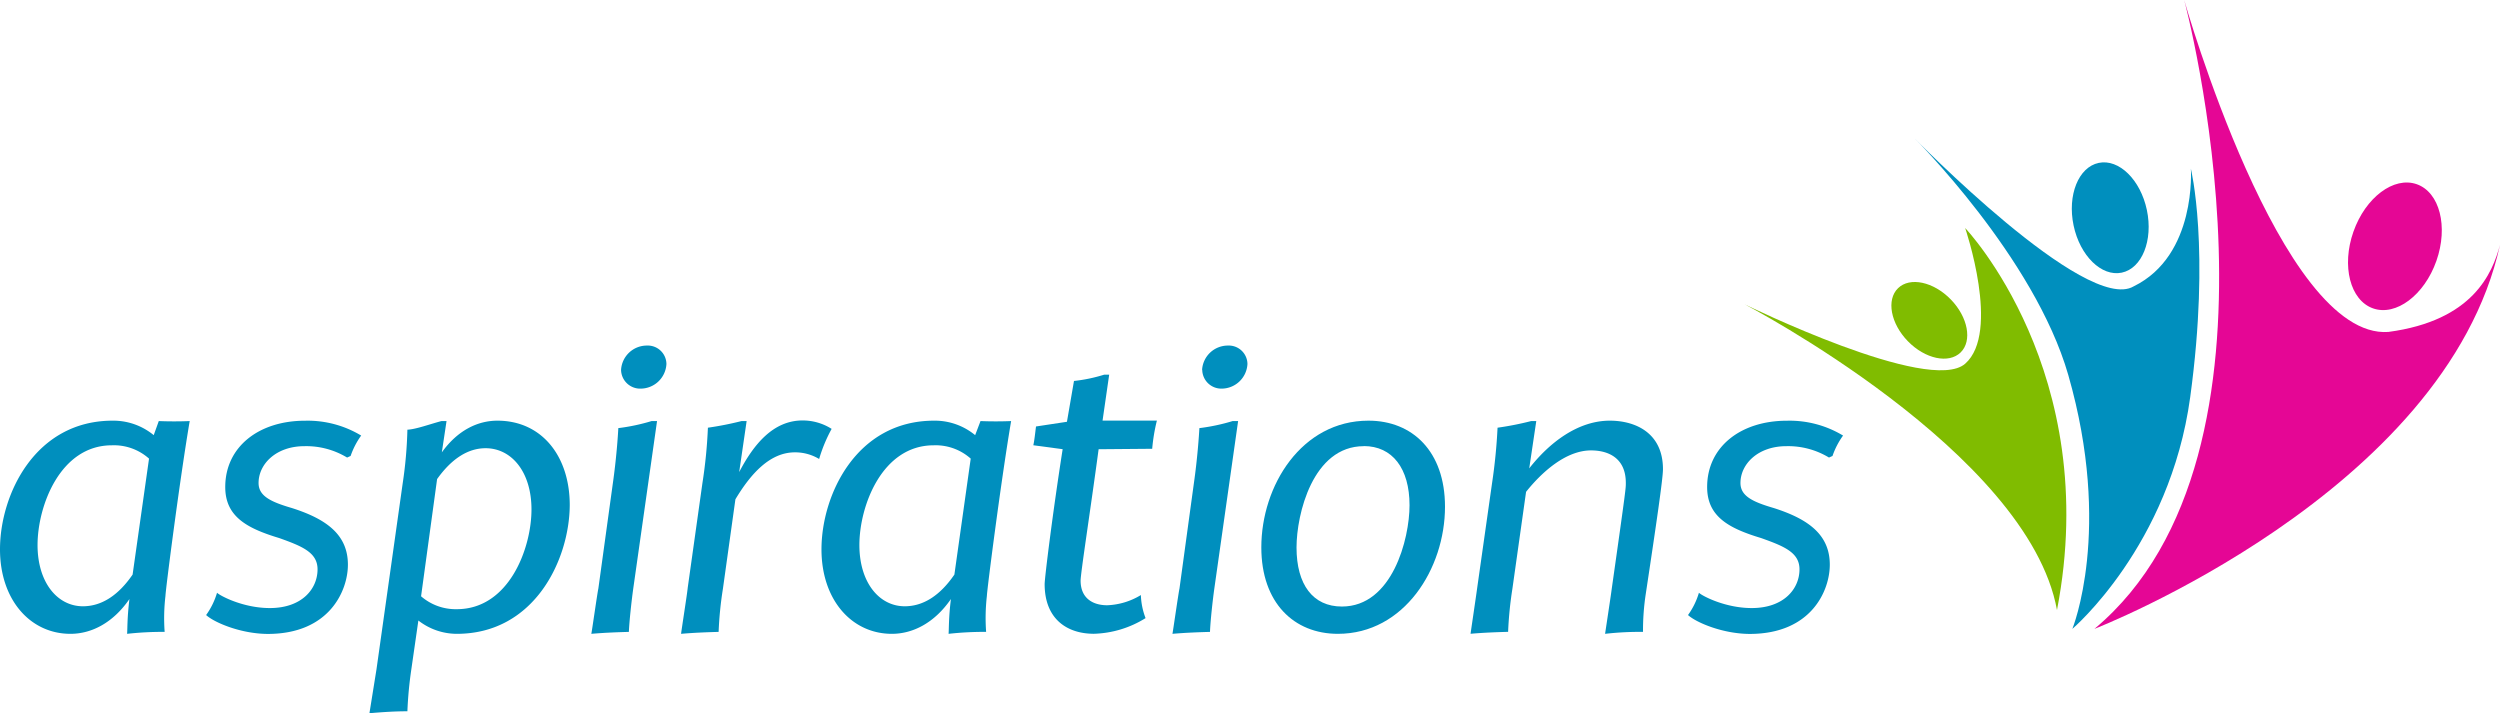
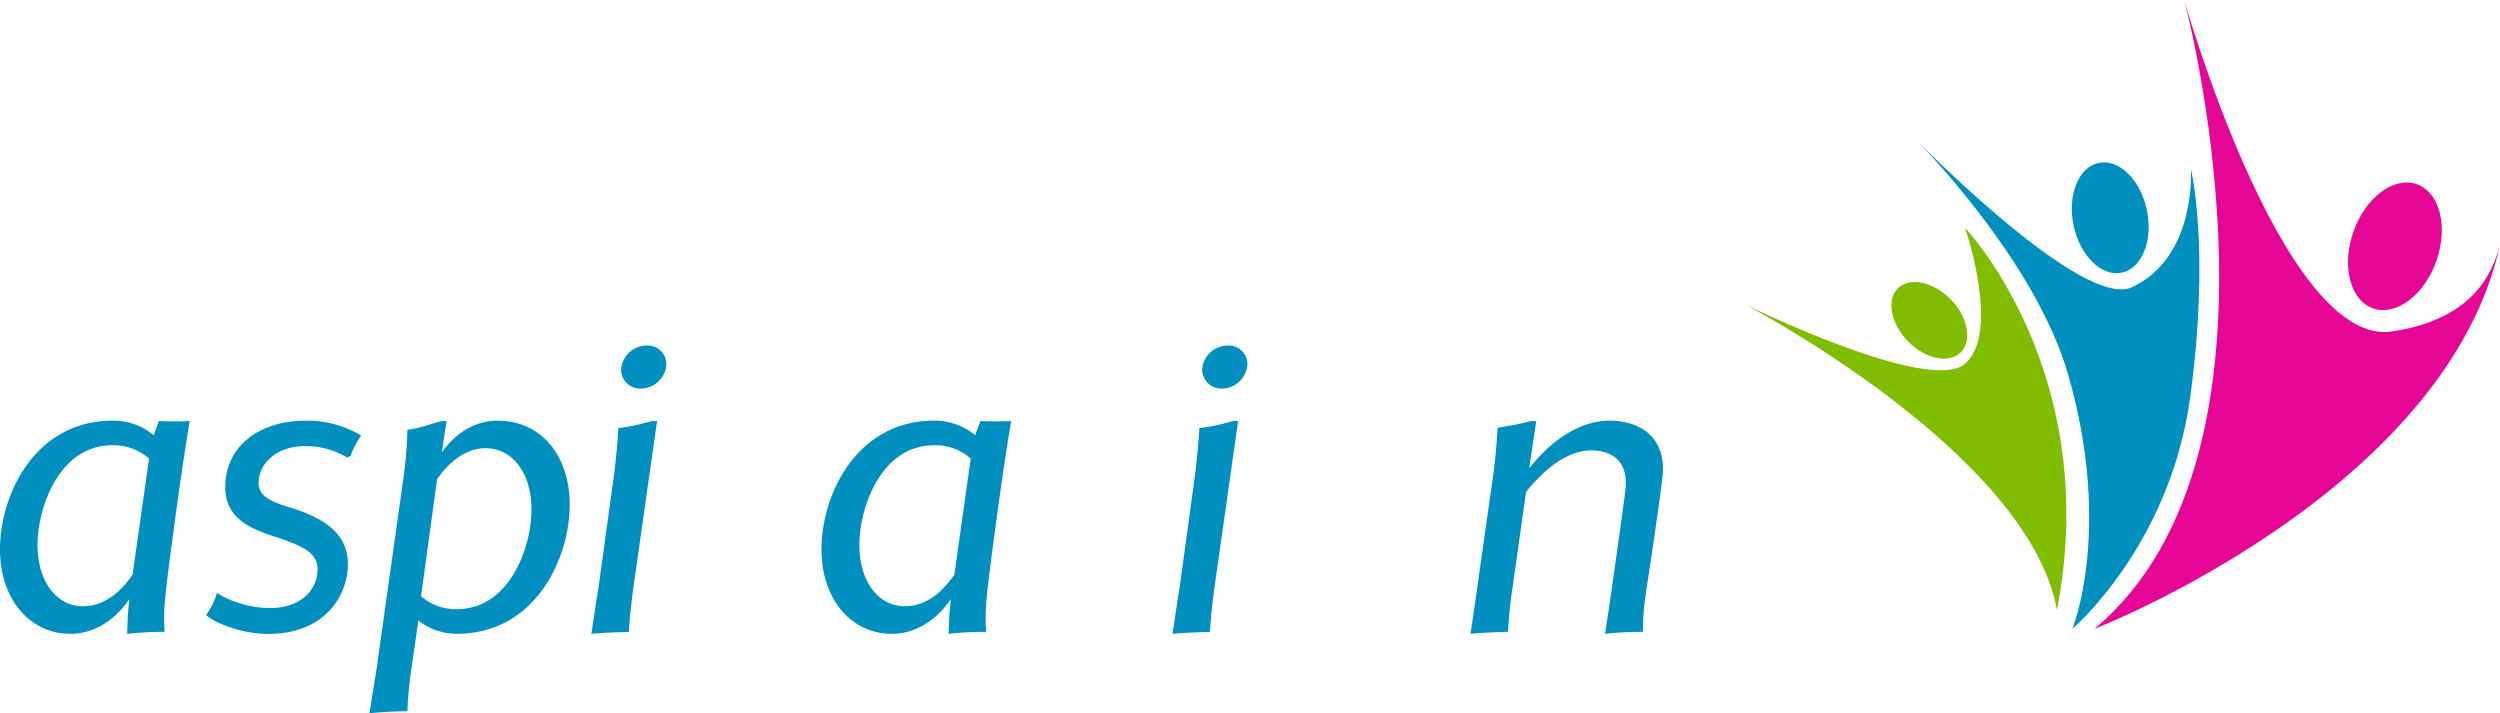
<svg xmlns="http://www.w3.org/2000/svg" id="aspirations-care" viewBox="0 0 490 139.79">
  <defs>
    <style>.cls-1{fill:#008fbe;}.cls-2{fill:#e50695;}.cls-3{fill:#80bc00;}</style>
  </defs>
  <path class="cls-1" d="M31.12,82.53c1.92.08,4.06.08,6.06,0-2,11.8-4.75,33.27-4.75,34.26a37.45,37.45,0,0,0-.16,7.06,62.49,62.49,0,0,0-7.36.38c.08-.77,0-3.14.46-6.82-3.22,4.67-7.43,6.82-11.57,6.82C6,124.23,0,117.64,0,107.67,0,97,6.82,82.45,22.08,82.45a12.46,12.46,0,0,1,8.05,2.84Zm-1.91,7.36a10.32,10.32,0,0,0-7.29-2.61c-10.12,0-14.56,11.88-14.56,19.55,0,7.36,3.91,12,8.89,12,3.6,0,6.9-2.07,9.74-6.21Z" />
  <path class="cls-1" d="M40.4,120.55a14.48,14.48,0,0,0,2.14-4.37c.62.61,5.14,3,10.35,3,6.29,0,9.35-3.76,9.35-7.59,0-3.3-3-4.52-7.51-6.13-6.36-1.92-10.58-4.22-10.58-10,0-7.9,6.6-13,15.64-13a20.31,20.31,0,0,1,11,2.91,15.26,15.26,0,0,0-2.07,4l-.69.31a15.47,15.47,0,0,0-8.35-2.23c-5.6,0-9,3.53-9,7.21,0,2.53,2.3,3.68,6.51,4.91,7,2.22,11,5.36,11,11.11,0,5.06-3.6,13.57-15.71,13.57C47.3,124.23,42.08,122.08,40.4,120.55Z" />
  <path class="cls-1" d="M89.53,124.23A12.26,12.26,0,0,1,82,121.62l-1.38,9.58a77,77,0,0,0-.77,8.21c-2.45,0-4.75.15-7.44.38l1.38-8.59,5.14-36.48a83.39,83.39,0,0,0,.92-10.5c1.69-.08,4.37-1.08,6.67-1.69h1l-.92,6.13c3.07-4.29,7-6.21,10.89-6.21,8.66,0,14.18,6.9,14.18,16.56C111.61,109.66,104.79,124.23,89.53,124.23Zm-7-7.36a10.34,10.34,0,0,0,7,2.53c10.2,0,14.64-11.88,14.64-19.55,0-7.36-3.91-12-9-12-3.45,0-6.67,2.07-9.5,6.05Z" />
  <path class="cls-1" d="M120.12,94.72c.69-4.83,1-9.28,1.07-10.81a38.37,38.37,0,0,0,6.52-1.38h1.07l-4.67,32.88c-.31,2.23-.77,6.37-.85,8.44-2.37.07-4.67.15-7.36.38.16-.77,1.15-7.82,1.38-8.89Zm1.61-22.23a5.06,5.06,0,0,1,5.06-4.76,3.66,3.66,0,0,1,3.83,3.61,5.09,5.09,0,0,1-5,4.83A3.74,3.74,0,0,1,121.73,72.49Z" />
-   <path class="cls-1" d="M137.67,94.72a95.81,95.81,0,0,0,1.08-10.89,63.87,63.87,0,0,0,6.59-1.3h1l-1.46,10c2.84-5.44,6.67-10.12,12.42-10.12A10.55,10.55,0,0,1,163,84.06a29.65,29.65,0,0,0-2.45,5.9,9.1,9.1,0,0,0-4.76-1.3c-4.9,0-8.66,4.22-11.65,9.2l-2.45,17.55a71.2,71.2,0,0,0-.84,8.44c-2.38.07-4.68.15-7.36.38.15-1.23,1.22-8,1.3-9Z" />
  <path class="cls-1" d="M192.18,82.53c1.91.08,4.06.08,6,0-2,11.8-4.75,33.27-4.75,34.26a38.09,38.09,0,0,0-.15,7.06,62.38,62.38,0,0,0-7.36.38c.08-.77,0-3.14.46-6.82-3.22,4.67-7.44,6.82-11.58,6.82-7.81,0-13.79-6.59-13.79-16.56,0-10.65,6.82-25.22,22.07-25.22a12.42,12.42,0,0,1,8.05,2.84Zm-1.92,7.36A10.32,10.32,0,0,0,183,87.28c-10.12,0-14.56,11.88-14.56,19.55,0,7.36,3.9,12,8.89,12,3.6,0,6.9-2.07,9.73-6.21Z" />
-   <path class="cls-1" d="M215.33,88.05c-1.61,12-3.53,24.3-3.53,25.75,0,3.45,2.38,4.83,5.22,4.83a13.65,13.65,0,0,0,6.59-2,13.85,13.85,0,0,0,.92,4.52,20.16,20.16,0,0,1-10.12,3.07c-5.29,0-9.66-2.91-9.66-9.74,0-1.15,1.53-13.64,3.53-26.44l-5.75-.77c.23-1,.38-2.61.53-3.68l6.06-.92,1.38-8a30.84,30.84,0,0,0,5.9-1.23h1l-1.3,9h10.65a35.22,35.22,0,0,0-.92,5.52Z" />
  <path class="cls-1" d="M234,94.72c.69-4.83,1-9.28,1.08-10.81a38.07,38.07,0,0,0,6.51-1.38h1.08L238,115.41c-.31,2.23-.77,6.37-.84,8.44-2.38.07-4.68.15-7.36.38.15-.77,1.15-7.82,1.38-8.89Zm1.61-22.23a5.06,5.06,0,0,1,5.06-4.76,3.66,3.66,0,0,1,3.83,3.61,5.09,5.09,0,0,1-5,4.83A3.74,3.74,0,0,1,235.64,72.49Z" />
-   <path class="cls-1" d="M268.22,82.45c8.59,0,15,6,15,16.87,0,12.11-8,24.91-21,24.91-8.58,0-15-6.06-15-16.94C247.22,95.18,255.11,82.45,268.22,82.45Zm-.92,5c-10,0-13.18,13.34-13.18,19.86,0,7.28,3.22,11.57,8.89,11.57,9.89,0,13.26-13.26,13.26-19.85C276.27,91.8,272.9,87.43,267.3,87.43Z" />
  <path class="cls-1" d="M292.44,94.72a109,109,0,0,0,1.08-10.89,60.46,60.46,0,0,0,6.59-1.3h1l-1.38,9.27c3.91-5,9.5-9.35,15.79-9.35,5,0,10.42,2.38,10.42,9.51,0,1.84-1.3,10.73-3.37,24.45a47.67,47.67,0,0,0-.54,7.44,59.65,59.65,0,0,0-7.43.38c0-.08,1.15-7.59,1.3-8.82,2.84-20,2.76-19.7,2.76-20.77,0-4.83-3.37-6.36-6.82-6.36-5,0-9.74,4.37-12.73,8.12l-2.68,19a73.52,73.52,0,0,0-.84,8.44c-2.38.07-4.68.15-7.36.38,0-.08,1.15-7.82,1.3-9Z" />
-   <path class="cls-1" d="M330.85,120.55a14.48,14.48,0,0,0,2.14-4.37c.62.61,5.14,3,10.35,3,6.29,0,9.36-3.76,9.36-7.59,0-3.3-3-4.52-7.52-6.13-6.36-1.92-10.58-4.22-10.58-10,0-7.9,6.6-13,15.64-13a20.31,20.31,0,0,1,11,2.91,15.26,15.26,0,0,0-2.07,4l-.69.31a15.44,15.44,0,0,0-8.35-2.23c-5.6,0-9,3.53-9,7.21,0,2.53,2.3,3.68,6.51,4.91,7,2.22,11,5.36,11,11.11,0,5.06-3.6,13.57-15.71,13.57C337.75,124.23,332.54,122.08,330.85,120.55Z" />
  <path class="cls-2" d="M410.51,123.26S479.31,96.57,490,48c-1.51,5.58-5.28,14.84-21.88,17.06C447,66.57,428.1,0,428.1,0S452,88.63,410.51,123.26Z" />
  <ellipse class="cls-2" cx="469.37" cy="48.26" rx="12.9" ry="8.62" transform="translate(268.05 475) rotate(-70.61)" />
  <path class="cls-1" d="M406.18,123.26S425.3,107,429.28,77.85s.13-44.78.13-44.78,1.2,17-11.22,23.06C408.91,61.63,375.14,27,375.14,27s23.6,23.38,30.24,46.49C414.11,103.92,406.18,123.26,406.18,123.26Z" />
  <ellipse class="cls-1" cx="413.61" cy="42.7" rx="7.34" ry="10.99" transform="translate(0.05 85.9) rotate(-11.86)" />
  <path class="cls-3" d="M403.17,119.57c9-46.57-18-74.88-18-74.88s7,20.47,0,26.6-43.21-11.64-43.21-11.64S397.53,88.56,403.17,119.57Z" />
  <ellipse class="cls-3" cx="378.14" cy="62.77" rx="5.87" ry="8.79" transform="translate(63.37 281.52) rotate(-44.22)" />
</svg>